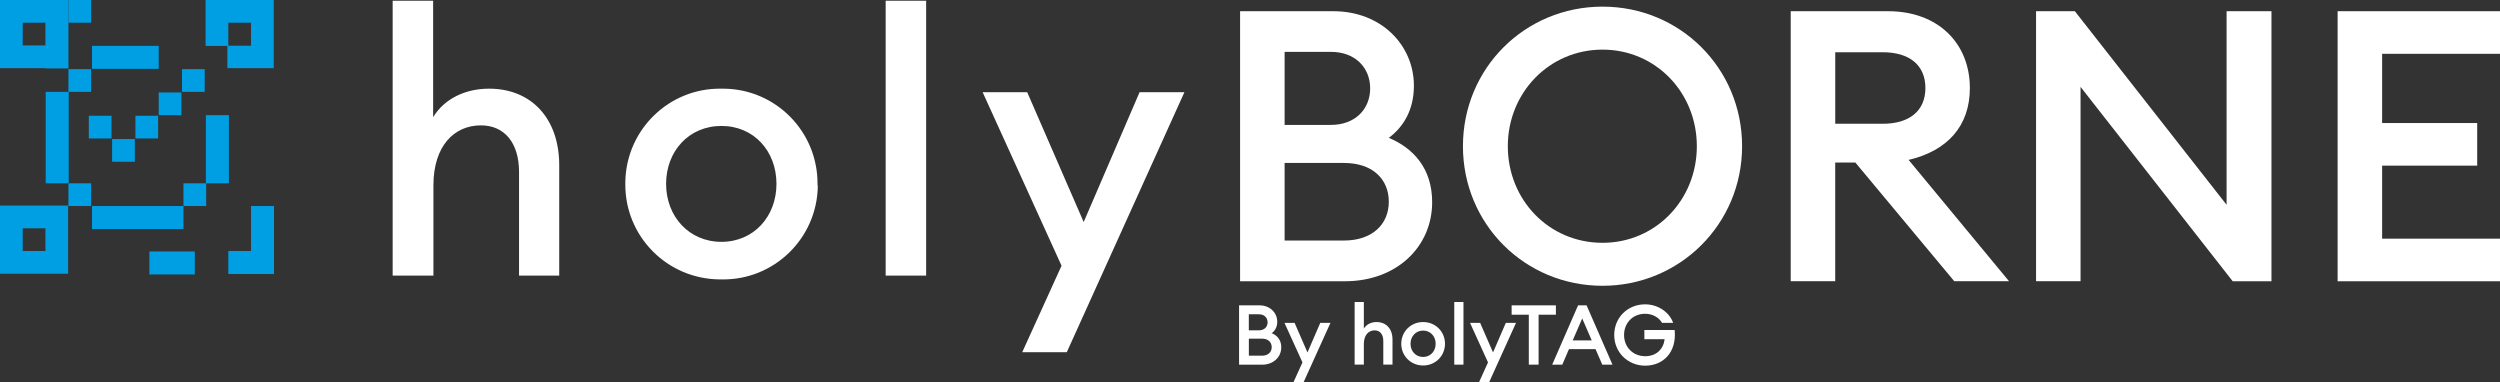
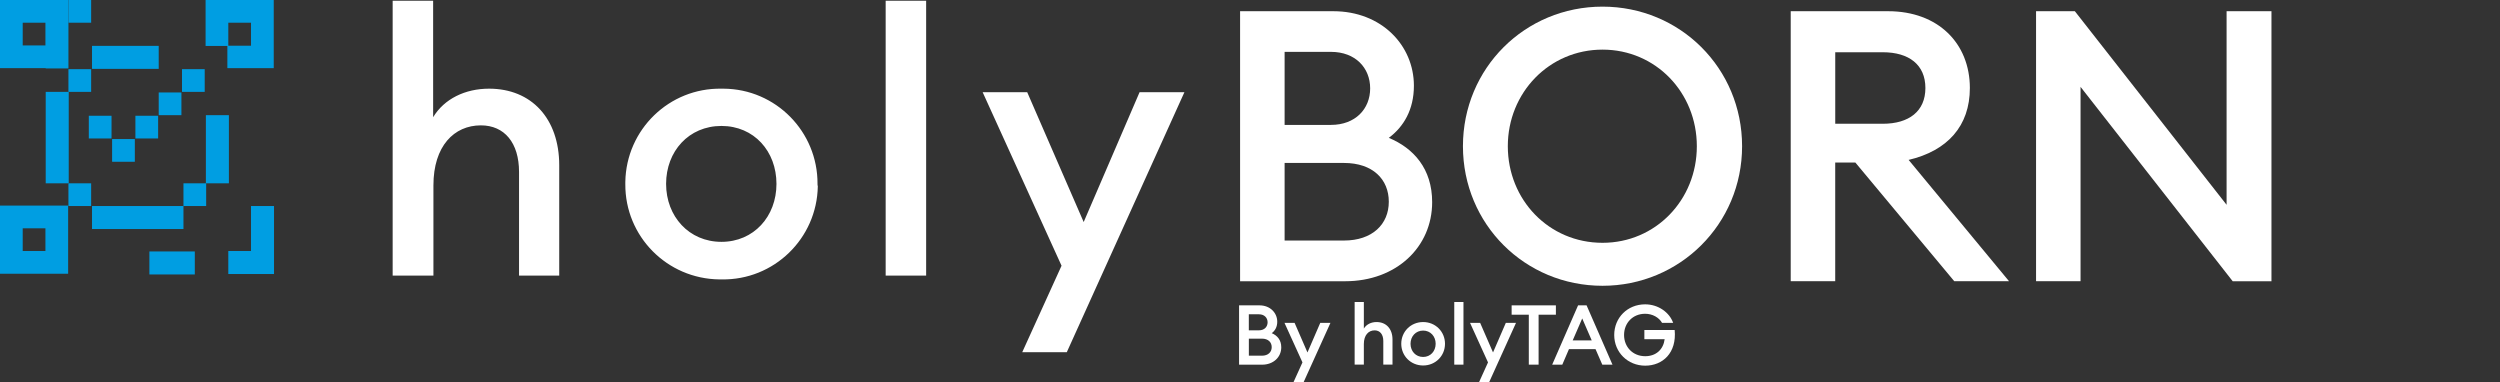
<svg xmlns="http://www.w3.org/2000/svg" id="Calque_2" viewBox="0 0 858.51 131.22">
  <rect x="0" y="0" width="858.51" height="131.22" fill="#333333" stroke="none" />
  <defs>
    <style>.cls-1{fill:#fff;}.cls-1,.cls-2{stroke-width:0px;}.cls-2{fill:#009ee2;}</style>
  </defs>
  <g id="Calque_1-2">
    <path class="cls-1" d="M425.85,3.85h32c16.59,0,27.69,11.75,27.69,25.6,0,8.23-3.53,14.1-8.62,17.89,8.49,3.53,14.89,10.58,14.89,22.07,0,15.41-12.28,27.17-29.91,27.17h-36.05V3.85ZM457.07,42.89c8.36,0,13.45-5.48,13.45-12.54s-5.09-12.54-13.45-12.54h-15.93v25.08h15.93ZM461.51,82.6c9.79,0,15.41-5.62,15.41-13.32s-5.49-13.32-15.41-13.32h-20.37v26.64h20.37Z" />
    <path class="cls-1" d="M550.31,98.14c-26.64,0-47.93-21.16-47.93-47.93s21.29-47.93,47.93-47.93,47.93,21.16,47.93,47.93-21.42,47.93-47.93,47.93ZM550.31,83.38c18.28,0,32.39-14.76,32.39-33.17s-14.1-33.17-32.39-33.17-32.52,14.76-32.52,33.17,14.1,33.17,32.52,33.17Z" />
    <path class="cls-1" d="M614.95,3.85h33.43c17.24,0,28.08,11.1,28.08,26.38,0,13.06-7.71,21.55-21.03,24.68l34.48,41.66h-18.81l-33.96-40.75h-6.92v40.75h-15.28V3.85ZM646.56,42.5c9.01,0,14.63-4.31,14.63-12.28s-5.62-12.28-14.63-12.28h-16.33v24.55h16.33Z" />
    <path class="cls-1" d="M766.71,96.57l-52.24-66.74v66.74h-15.28V3.85h13.32l52.11,66.48V3.85h15.41v92.73h-13.32Z" />
-     <path class="cls-1" d="M802.75,3.85h55.77v14.63h-40.49v23.77h32.65v14.63h-32.65v25.08h40.49v14.63h-55.77V3.85Z" />
    <path class="cls-1" d="M134.94,94.65h13.9v-31c0-13.5,7.1-20.6,16.3-20.6,8.1,0,13.1,6,13.1,16v35.6h13.8v-37.9c0-16-9.5-26.3-24.1-26.3-8.2,0-15.4,3.5-19.2,9.8V.25h-13.9v94.4h.1ZM280.74,63.15c.1-17.9-14.3-32.6-32.3-32.7h-.7c-17.9-.3-32.7,14-33,32h0v.8c-.1,17.9,14.3,32.5,32.3,32.7h.8c17.9.3,32.7-14,33-32h0c-.1-.3-.1-.5-.1-.8M228.74,63.15c0-11.2,7.8-19.9,19-19.9s18.9,8.7,18.9,19.9-7.8,19.9-18.9,19.9-19-8.7-19-19.9h0ZM304.14,94.65h13.9V.25h-13.9v94.4ZM366.34,120.95l40.4-89.3h-15.4l-19.2,44.6-19.4-44.6h-15.3l27.1,59.6-13.5,29.7h15.3Z" />
    <path class="cls-1" d="M425.5,104.86h7.03c3.64,0,6.08,2.58,6.08,5.62,0,1.81-.77,3.1-1.89,3.93,1.86.77,3.27,2.32,3.27,4.85,0,3.38-2.7,5.97-6.57,5.97h-7.92v-20.36ZM432.35,113.43c1.84,0,2.95-1.2,2.95-2.75s-1.12-2.75-2.95-2.75h-3.5v5.51h3.5ZM433.33,122.15c2.15,0,3.38-1.23,3.38-2.93s-1.2-2.93-3.38-2.93h-4.47v5.85h4.47Z" />
    <path class="cls-1" d="M444.2,131.22l3.07-6.77-6.17-13.57h3.47l4.42,10.15,4.39-10.15h3.5l-9.21,20.34h-3.47Z" />
    <path class="cls-1" d="M465.19,103.71h3.16v9.12c.86-1.43,2.5-2.24,4.36-2.24,3.33,0,5.48,2.35,5.48,5.99v8.63h-3.16v-8.12c0-2.27-1.15-3.64-2.98-3.64-2.09,0-3.7,1.63-3.7,4.7v7.06h-3.16v-21.51Z" />
    <path class="cls-1" d="M488.71,125.51c-4.25,0-7.51-3.3-7.51-7.46s3.27-7.46,7.51-7.46,7.51,3.3,7.51,7.46-3.27,7.46-7.51,7.46ZM488.71,122.58c2.52,0,4.3-1.98,4.3-4.53s-1.78-4.53-4.3-4.53-4.33,1.98-4.33,4.53,1.78,4.53,4.33,4.53Z" />
    <path class="cls-1" d="M499.4,103.71h3.16v21.51h-3.16v-21.51Z" />
    <path class="cls-1" d="M507.92,131.22l3.07-6.77-6.17-13.57h3.47l4.42,10.15,4.39-10.15h3.5l-9.21,20.34h-3.47Z" />
    <path class="cls-1" d="M525.01,108.07h-5.91v-3.21h15.2v3.21h-5.94v17.15h-3.36v-17.15Z" />
    <path class="cls-1" d="M541.91,104.86h2.93l8.89,20.36h-3.5l-2.32-5.33h-9.12l-2.29,5.33h-3.47l8.89-20.36ZM546.61,116.9l-3.27-7.54-3.27,7.54h6.54Z" />
    <path class="cls-1" d="M564.93,104.51c4.56,0,8.37,2.78,9.64,6.37h-3.81c-1.06-1.86-3.27-3.13-5.82-3.13-4.25,0-7.23,3.18-7.23,7.28s2.98,7.29,7.26,7.29c3.79,0,6.25-2.38,6.68-5.85h-6.97v-3.15h10.41c.75,7.89-4.13,12.25-10.12,12.25s-10.64-4.59-10.64-10.53,4.56-10.53,10.61-10.53Z" />
    <path class="cls-2" d="M15.7,23.5h7.8V0H0v23.4h15.7v.1ZM7.8,7.8h7.8v7.8h-7.8v-7.8Z" />
    <path class="cls-2" d="M7.8,70.6H0v23.4h23.4v-23.4H7.8ZM15.7,86.2h-7.9v-7.8h7.8v7.8h.1Z" />
    <rect class="cls-2" x="23.5" y="62.95" width="7.8" height="7.8" />
    <rect class="cls-2" x="62.5" y="23.75" width="7.8" height="7.8" />
    <path class="cls-2" d="M86.2,0h-15.6v15.78h7.48v7.62h15.92V0h-7.8ZM86.2,15.7h-7.8v-7.9h7.8v7.9Z" />
    <rect class="cls-2" x="54.5" y="31.75" width="7.8" height="7.8" />
    <rect class="cls-2" x="46.5" y="39.75" width="7.8" height="7.8" />
    <rect class="cls-2" x="38.5" y="47.75" width="7.8" height="7.8" />
    <rect class="cls-2" x="30.5" y="39.75" width="7.8" height="7.8" />
    <rect class="cls-2" x="23.5" y="23.75" width="7.8" height="7.8" />
    <polygon class="cls-2" points="23.6 31.55 15.7 31.55 15.7 47.25 15.7 62.95 23.6 62.95 23.6 47.25 23.6 31.55" />
    <rect class="cls-2" x="63" y="62.95" width="7.8" height="7.8" />
    <polygon class="cls-2" points="70.7 51.25 70.7 62.95 78.6 62.95 78.6 51.25 78.6 39.55 70.7 39.55 70.7 51.25" />
    <polygon class="cls-2" points="54.5 23.65 54.5 15.75 43.05 15.75 31.6 15.75 31.6 23.65 43.05 23.65 54.5 23.65" />
    <polygon class="cls-2" points="63 78.65 63 70.75 47.3 70.75 31.6 70.75 31.6 78.65 47.3 78.65 63 78.65" />
    <polygon class="cls-2" points="86.2 86.2 78.4 86.2 78.4 94.1 86.2 94.1 94.1 94.1 94.1 86.2 94.1 70.75 86.2 70.75 86.2 86.2" />
    <polygon class="cls-2" points="51.3 86.35 51.3 94.25 59.1 94.25 66.9 94.25 66.9 86.35 59.1 86.35 51.3 86.35" />
    <rect class="cls-2" x="23.5" width="7.8" height="7.8" />
  </g>
</svg>